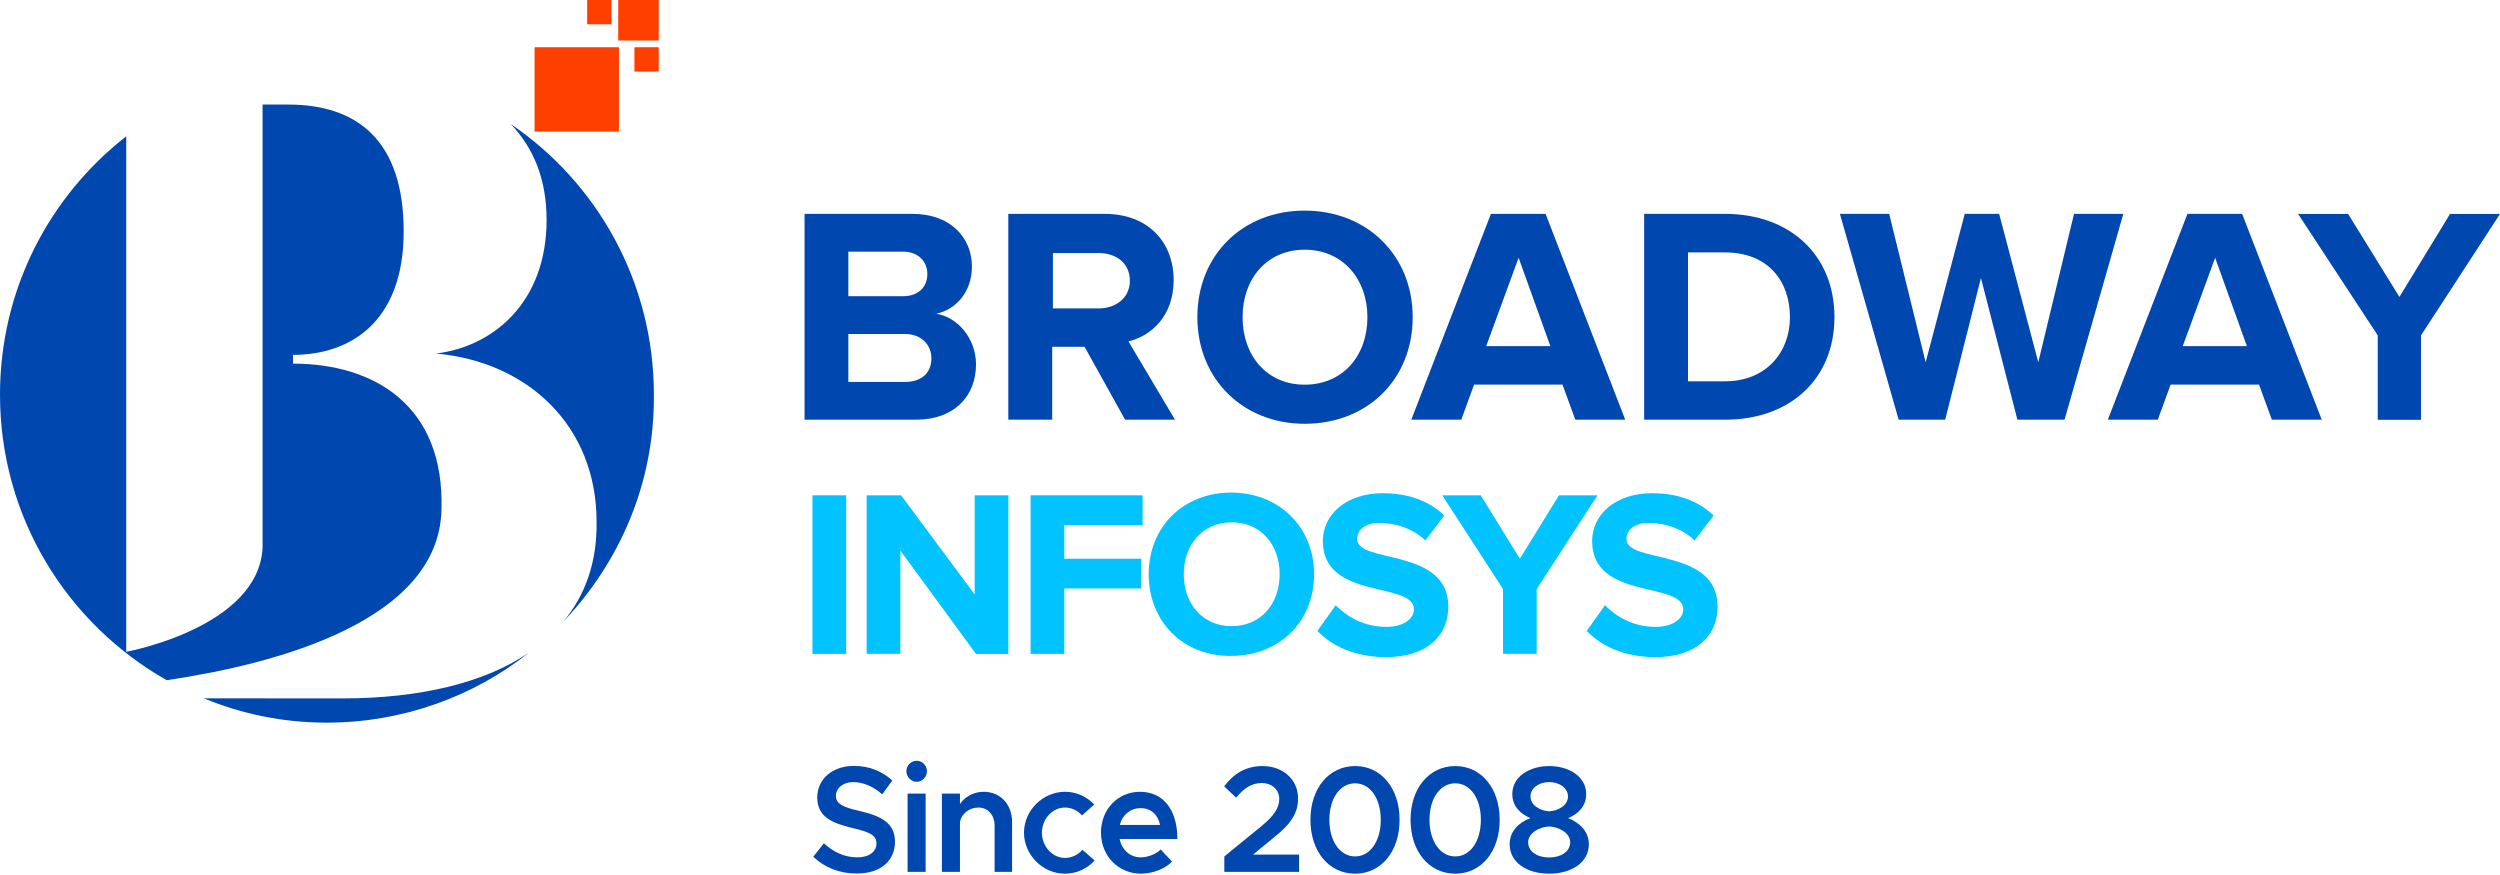
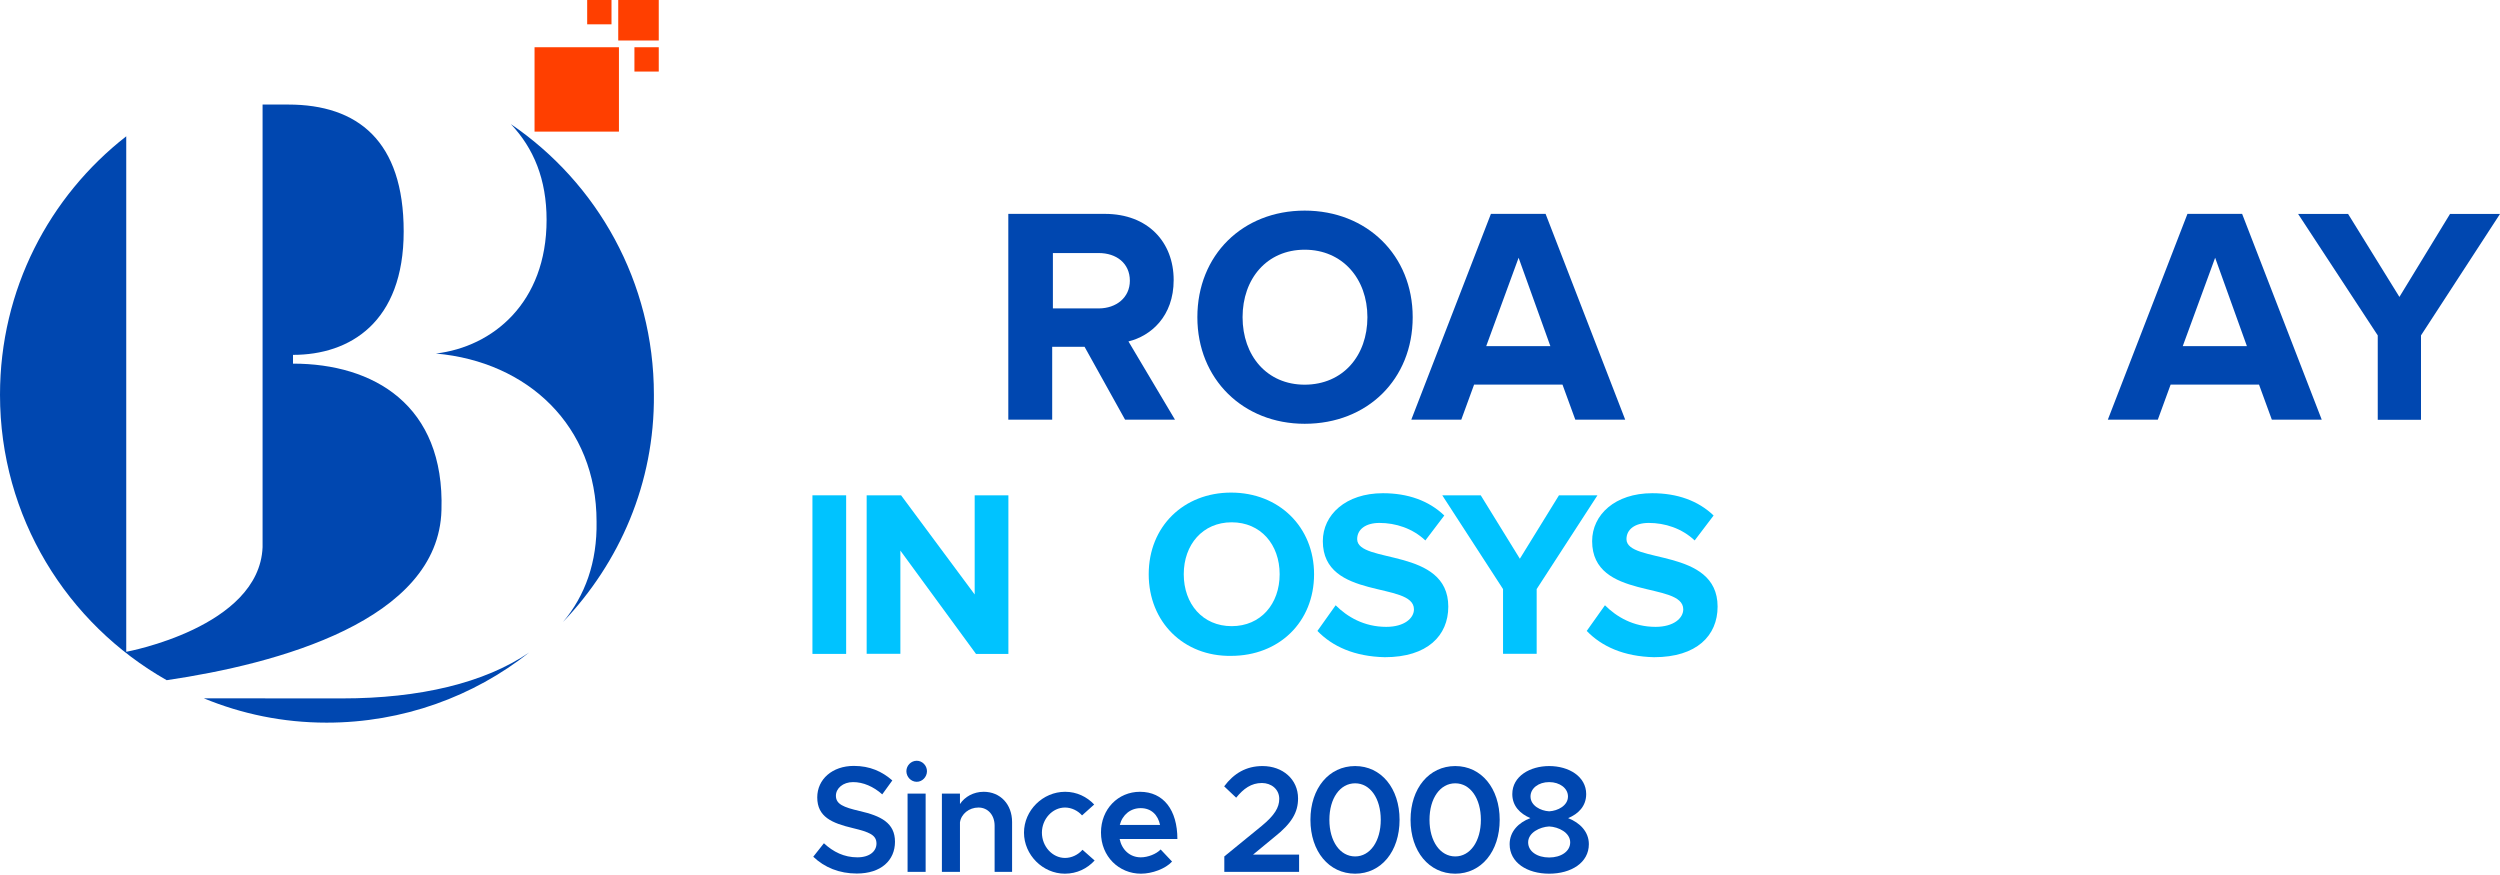
<svg xmlns="http://www.w3.org/2000/svg" width="1003" height="351" viewBox="0 0 1003 351" fill="none">
  <path d="M137.292 280.202C168.422 280.202 194.437 273.99 212.293 261.786C190.075 279.387 161.644 289.928 131.047 289.928C113.442 289.928 96.936 286.414 81.779 280.171L137.292 280.202Z" fill="#0047B0" />
  <path d="M225.816 249.61C234.759 239.037 239.624 225.514 239.341 209.262C239.341 170.829 211.726 145.102 174.884 141.839C197.636 139.141 219.289 121.54 219.289 88.221C219.289 71.969 214.142 59.513 204.947 49.787C239.592 73.349 262.343 113.132 262.343 158.342C262.657 193.826 248.567 225.765 225.816 249.61Z" fill="#0047B0" />
  <path d="M66.873 272.892C26.799 250.146 0 207.383 0 158.376C0 116.147 19.77 78.78 50.649 54.684V261.504C50.649 261.504 103.997 251.746 105.346 219.556C105.346 217.391 105.346 211.179 105.346 211.179V41.947H115.639C143.537 41.947 161.958 56.567 161.958 92.835C161.958 129.387 140.305 142.375 117.553 142.375V145.889C149.782 145.889 178.464 162.392 177.115 204.622C176.016 249.079 111.026 266.398 66.873 272.892Z" fill="#0047B0" />
  <path d="M214.459 18.952H248.319V52.805H214.459V18.952Z" fill="#FF3F00" />
  <path d="M248.037 0H264.292V16.252H248.037V0Z" fill="#FF3F00" />
  <path d="M254.533 18.952H264.293V28.709H254.533V18.952Z" fill="#FF3F00" />
  <path d="M235.577 0H245.336V9.757H235.577V0Z" fill="#FF3F00" />
-   <path d="M322.784 168.383V85.806H366.122C381.812 85.806 389.94 95.814 389.94 106.921C389.94 117.211 383.444 124.239 375.599 125.871C384.26 127.22 391.572 135.879 391.572 146.17C391.572 158.625 383.193 168.383 367.471 168.383H322.784ZM372.053 109.901C372.053 104.756 368.256 100.96 362.293 100.96H340.358V118.843H362.293C368.256 118.843 372.053 115.329 372.053 109.901ZM373.684 143.754C373.684 138.609 369.887 133.997 363.109 133.997H340.358V153.229H363.109C369.605 153.229 373.684 149.715 373.684 143.754Z" fill="#0047B0" />
  <path d="M451.386 168.383L435.131 139.142H422.139V168.383H404.534V85.806H443.258C460.581 85.806 470.874 97.163 470.874 112.348C470.874 126.969 461.679 134.812 452.735 136.977L471.407 168.383C471.689 168.383 451.386 168.383 451.386 168.383ZM453.3 112.631C453.3 105.603 447.871 101.524 440.842 101.524H422.421V123.737H440.842C447.871 123.706 453.3 119.376 453.3 112.631Z" fill="#0047B0" />
  <path d="M480.382 127.259C480.382 102.348 498.521 84.496 523.437 84.496C548.354 84.496 566.774 102.38 566.774 127.259C566.774 152.139 548.636 170.023 523.437 170.023C498.772 170.023 480.382 152.139 480.382 127.259ZM548.605 127.259C548.605 111.823 538.594 100.183 523.437 100.183C508.28 100.183 498.521 111.823 498.521 127.259C498.521 142.696 508.28 154.335 523.437 154.335C538.845 154.304 548.605 142.664 548.605 127.259Z" fill="#0047B0" />
  <path d="M632.015 168.383L626.869 154.296H591.408L586.262 168.383H566.209L598.155 85.806H620.09L652.036 168.383H632.015ZM609.264 103.407L596.272 138.86H622.005L609.264 103.407Z" fill="#0047B0" />
-   <path d="M659.628 168.383V85.806H692.107C718.091 85.806 735.978 102.309 735.978 127.22C735.978 152.131 718.091 168.383 692.107 168.383H659.628ZM718.122 127.251C718.122 112.631 709.179 101.273 692.139 101.273H677.233V152.978H692.139C708.645 152.947 718.122 141.307 718.122 127.251Z" fill="#0047B0" />
-   <path d="M809.378 168.383L794.754 111.533L780.413 168.383H761.741L738.174 85.806H757.944L772.568 145.354L788.258 85.806H802.066L817.757 145.354L832.098 85.806H851.868L828.301 168.383H809.378Z" fill="#0047B0" />
  <path d="M911.465 168.383L906.318 154.296H870.858L865.711 168.383H845.659L877.605 85.806H899.54L931.486 168.383H911.465ZM888.714 103.407L875.722 138.86H901.454L888.714 103.407Z" fill="#0047B0" />
  <path d="M953.951 134.563L922.005 85.838H942.058L962.644 119.126L982.948 85.838H1003L971.305 134.563V168.415H953.951V134.563Z" fill="#0047B0" />
  <path d="M325.95 198.719H339.475V262.346H325.95V198.719Z" fill="#00C3FF" />
  <path d="M391.544 262.315L361.23 220.901V262.315H347.704V198.719H361.512L391.042 238.502V198.719H404.567V262.346H391.544V262.315Z" fill="#00C3FF" />
-   <path d="M413.476 198.719H458.413V210.641H427.001V224.164H457.88V236.086H427.001V262.346H413.476V198.719Z" fill="#00C3FF" />
  <path d="M460.863 230.382C460.863 211.149 474.953 197.627 493.908 197.627C513.144 197.627 527.203 211.432 527.203 230.382C527.203 249.614 513.113 263.136 493.908 263.136C474.953 263.419 460.863 249.614 460.863 230.382ZM513.395 230.382C513.395 218.459 505.801 209.549 494.159 209.549C482.516 209.549 474.922 218.491 474.922 230.382C474.922 242.304 482.516 251.214 494.159 251.214C505.801 251.214 513.395 242.304 513.395 230.382Z" fill="#00C3FF" />
  <path d="M528.552 253.127L535.864 242.836C540.477 247.448 547.224 251.496 556.168 251.496C563.479 251.496 567.276 247.982 567.276 244.468C567.276 233.11 530.718 240.954 530.718 217.109C530.718 206.536 539.912 197.877 554.818 197.877C564.829 197.877 573.239 200.858 579.452 206.819L571.858 216.827C566.712 211.964 559.933 209.799 553.437 209.799C547.758 209.799 544.494 212.497 544.494 216.294C544.494 226.302 581.053 219.557 581.053 243.37C581.053 255.009 572.674 263.669 555.603 263.669C543.458 263.418 534.515 259.339 528.552 253.127Z" fill="#00C3FF" />
  <path d="M603.019 262.315V236.337L578.636 198.719H594.076L609.766 224.164L625.457 198.719H640.896L616.513 236.337V262.315H603.019Z" fill="#00C3FF" />
  <path d="M636.598 253.127L643.909 242.836C648.522 247.448 655.269 251.496 664.213 251.496C671.525 251.496 675.322 247.982 675.322 244.468C675.322 233.11 638.763 240.954 638.763 217.109C638.763 206.536 647.958 197.877 662.864 197.877C672.874 197.877 681.284 200.858 687.498 206.819L679.904 216.827C674.757 211.964 667.979 209.799 661.483 209.799C655.803 209.799 652.539 212.497 652.539 216.294C652.539 226.302 689.098 219.557 689.098 243.37C689.098 255.009 680.719 263.669 663.648 263.669C651.504 263.418 642.56 259.339 636.598 253.127Z" fill="#00C3FF" />
  <path d="M343.742 350.461C336.732 350.461 330.792 348.032 326.277 343.72L330.554 338.315C334.297 341.777 338.633 343.963 343.98 343.963C349.029 343.963 351.643 341.412 351.643 338.436C351.643 334.975 348.732 333.821 342.198 332.242C333.762 330.238 327.881 327.747 327.881 319.913C327.881 312.625 333.94 307.281 342.554 307.281C349.029 307.281 353.901 309.528 358 313.111L353.96 318.698C350.396 315.54 346.297 313.779 342.257 313.779C338.158 313.779 335.366 316.33 335.366 319.245C335.366 322.646 338.396 323.861 344.871 325.379C353.366 327.322 359.069 330.116 359.069 337.708C359.069 345.178 353.485 350.461 343.742 350.461Z" fill="#0047B0" />
  <path d="M367.801 313.658C365.484 313.658 363.642 311.653 363.642 309.406C363.642 307.159 365.484 305.216 367.801 305.216C370.058 305.216 371.9 307.159 371.9 309.406C371.9 311.653 370.058 313.658 367.801 313.658ZM364.117 349.793V318.395H371.365V349.793H364.117Z" fill="#0047B0" />
  <path d="M394.643 317.666C401.356 317.666 406.049 322.707 406.049 329.812V349.793H399.039V331.27C399.039 327.019 396.365 323.982 392.563 323.982C388.761 323.982 385.613 326.594 385.138 329.934V349.793H377.89V318.395H385.138V322.585C387.039 319.67 390.603 317.666 394.643 317.666Z" fill="#0047B0" />
  <path d="M427.224 350.522C418.372 350.522 410.828 342.991 410.828 334.064C410.828 325.136 418.372 317.666 427.343 317.666C431.977 317.666 436.076 319.67 438.987 322.767L434.115 327.14C432.452 325.257 429.897 323.982 427.283 323.982C422.234 323.982 418.016 328.598 418.016 334.064C418.016 339.59 422.234 344.206 427.283 344.206C429.957 344.206 432.571 342.931 434.293 340.926L439.165 345.238C436.194 348.457 432.095 350.522 427.224 350.522Z" fill="#0047B0" />
  <path d="M457.694 343.963C460.545 343.963 463.931 342.627 465.654 340.805L470.228 345.664C467.555 348.579 462.209 350.522 457.753 350.522C448.961 350.522 441.713 343.659 441.713 334.003C441.713 324.589 448.604 317.666 457.337 317.666C466.842 317.666 472.367 325.014 472.367 336.614H449.198C450.09 340.926 453.298 343.963 457.694 343.963ZM457.634 324.225C453.595 324.225 450.327 326.836 449.258 330.966H465.417C464.585 327.019 461.971 324.225 457.634 324.225Z" fill="#0047B0" />
  <path d="M491.196 349.793V343.599L506.226 331.331C511.395 327.079 513.236 323.921 513.236 320.52C513.236 316.573 509.969 314.143 506.286 314.143C502.008 314.143 498.919 316.39 495.949 320.034L491.137 315.48C494.998 310.317 499.929 307.341 506.523 307.341C514.603 307.341 520.781 312.625 520.781 320.338C520.781 325.865 518.286 330.298 511.276 335.825L502.721 342.87H521.197V349.793H491.196Z" fill="#0047B0" />
  <path d="M543.684 350.522C533.169 350.522 525.744 341.594 525.744 328.901C525.744 316.269 533.169 307.341 543.684 307.341C554.14 307.341 561.506 316.269 561.506 328.901C561.506 341.594 554.14 350.522 543.684 350.522ZM543.684 343.599C549.685 343.599 553.962 337.525 553.962 328.901C553.962 320.277 549.685 314.265 543.684 314.265C537.625 314.265 533.348 320.277 533.348 328.901C533.348 337.525 537.625 343.599 543.684 343.599Z" fill="#0047B0" />
  <path d="M583.854 350.522C573.339 350.522 565.913 341.594 565.913 328.901C565.913 316.269 573.339 307.341 583.854 307.341C594.309 307.341 601.676 316.269 601.676 328.901C601.676 341.594 594.309 350.522 583.854 350.522ZM583.854 343.599C589.854 343.599 594.131 337.525 594.131 328.901C594.131 320.277 589.854 314.265 583.854 314.265C577.794 314.265 573.517 320.277 573.517 328.901C573.517 337.525 577.794 343.599 583.854 343.599Z" fill="#0047B0" />
  <path d="M621.528 350.522C612.676 350.522 605.666 346.089 605.666 338.679C605.666 333.639 609.23 329.995 613.983 328.233C609.765 326.411 606.735 323.314 606.735 318.577C606.735 311.41 613.864 307.341 621.528 307.341C629.429 307.341 636.379 311.532 636.379 318.577C636.379 323.435 633.231 326.533 629.132 328.233C633.944 330.116 637.449 333.76 637.449 338.679C637.449 346.149 630.32 350.522 621.528 350.522ZM621.528 325.5C625.033 325.318 629.072 323.193 629.072 319.549C629.072 316.269 625.805 313.779 621.528 313.779C617.25 313.779 614.042 316.269 614.042 319.549C614.042 323.253 618.142 325.318 621.528 325.5ZM621.528 344.024C626.28 344.024 629.963 341.594 629.963 337.951C629.963 334.064 625.33 331.756 621.528 331.574C617.785 331.756 613.092 334.064 613.092 337.951C613.092 341.594 616.716 344.024 621.528 344.024Z" fill="#0047B0" />
</svg>